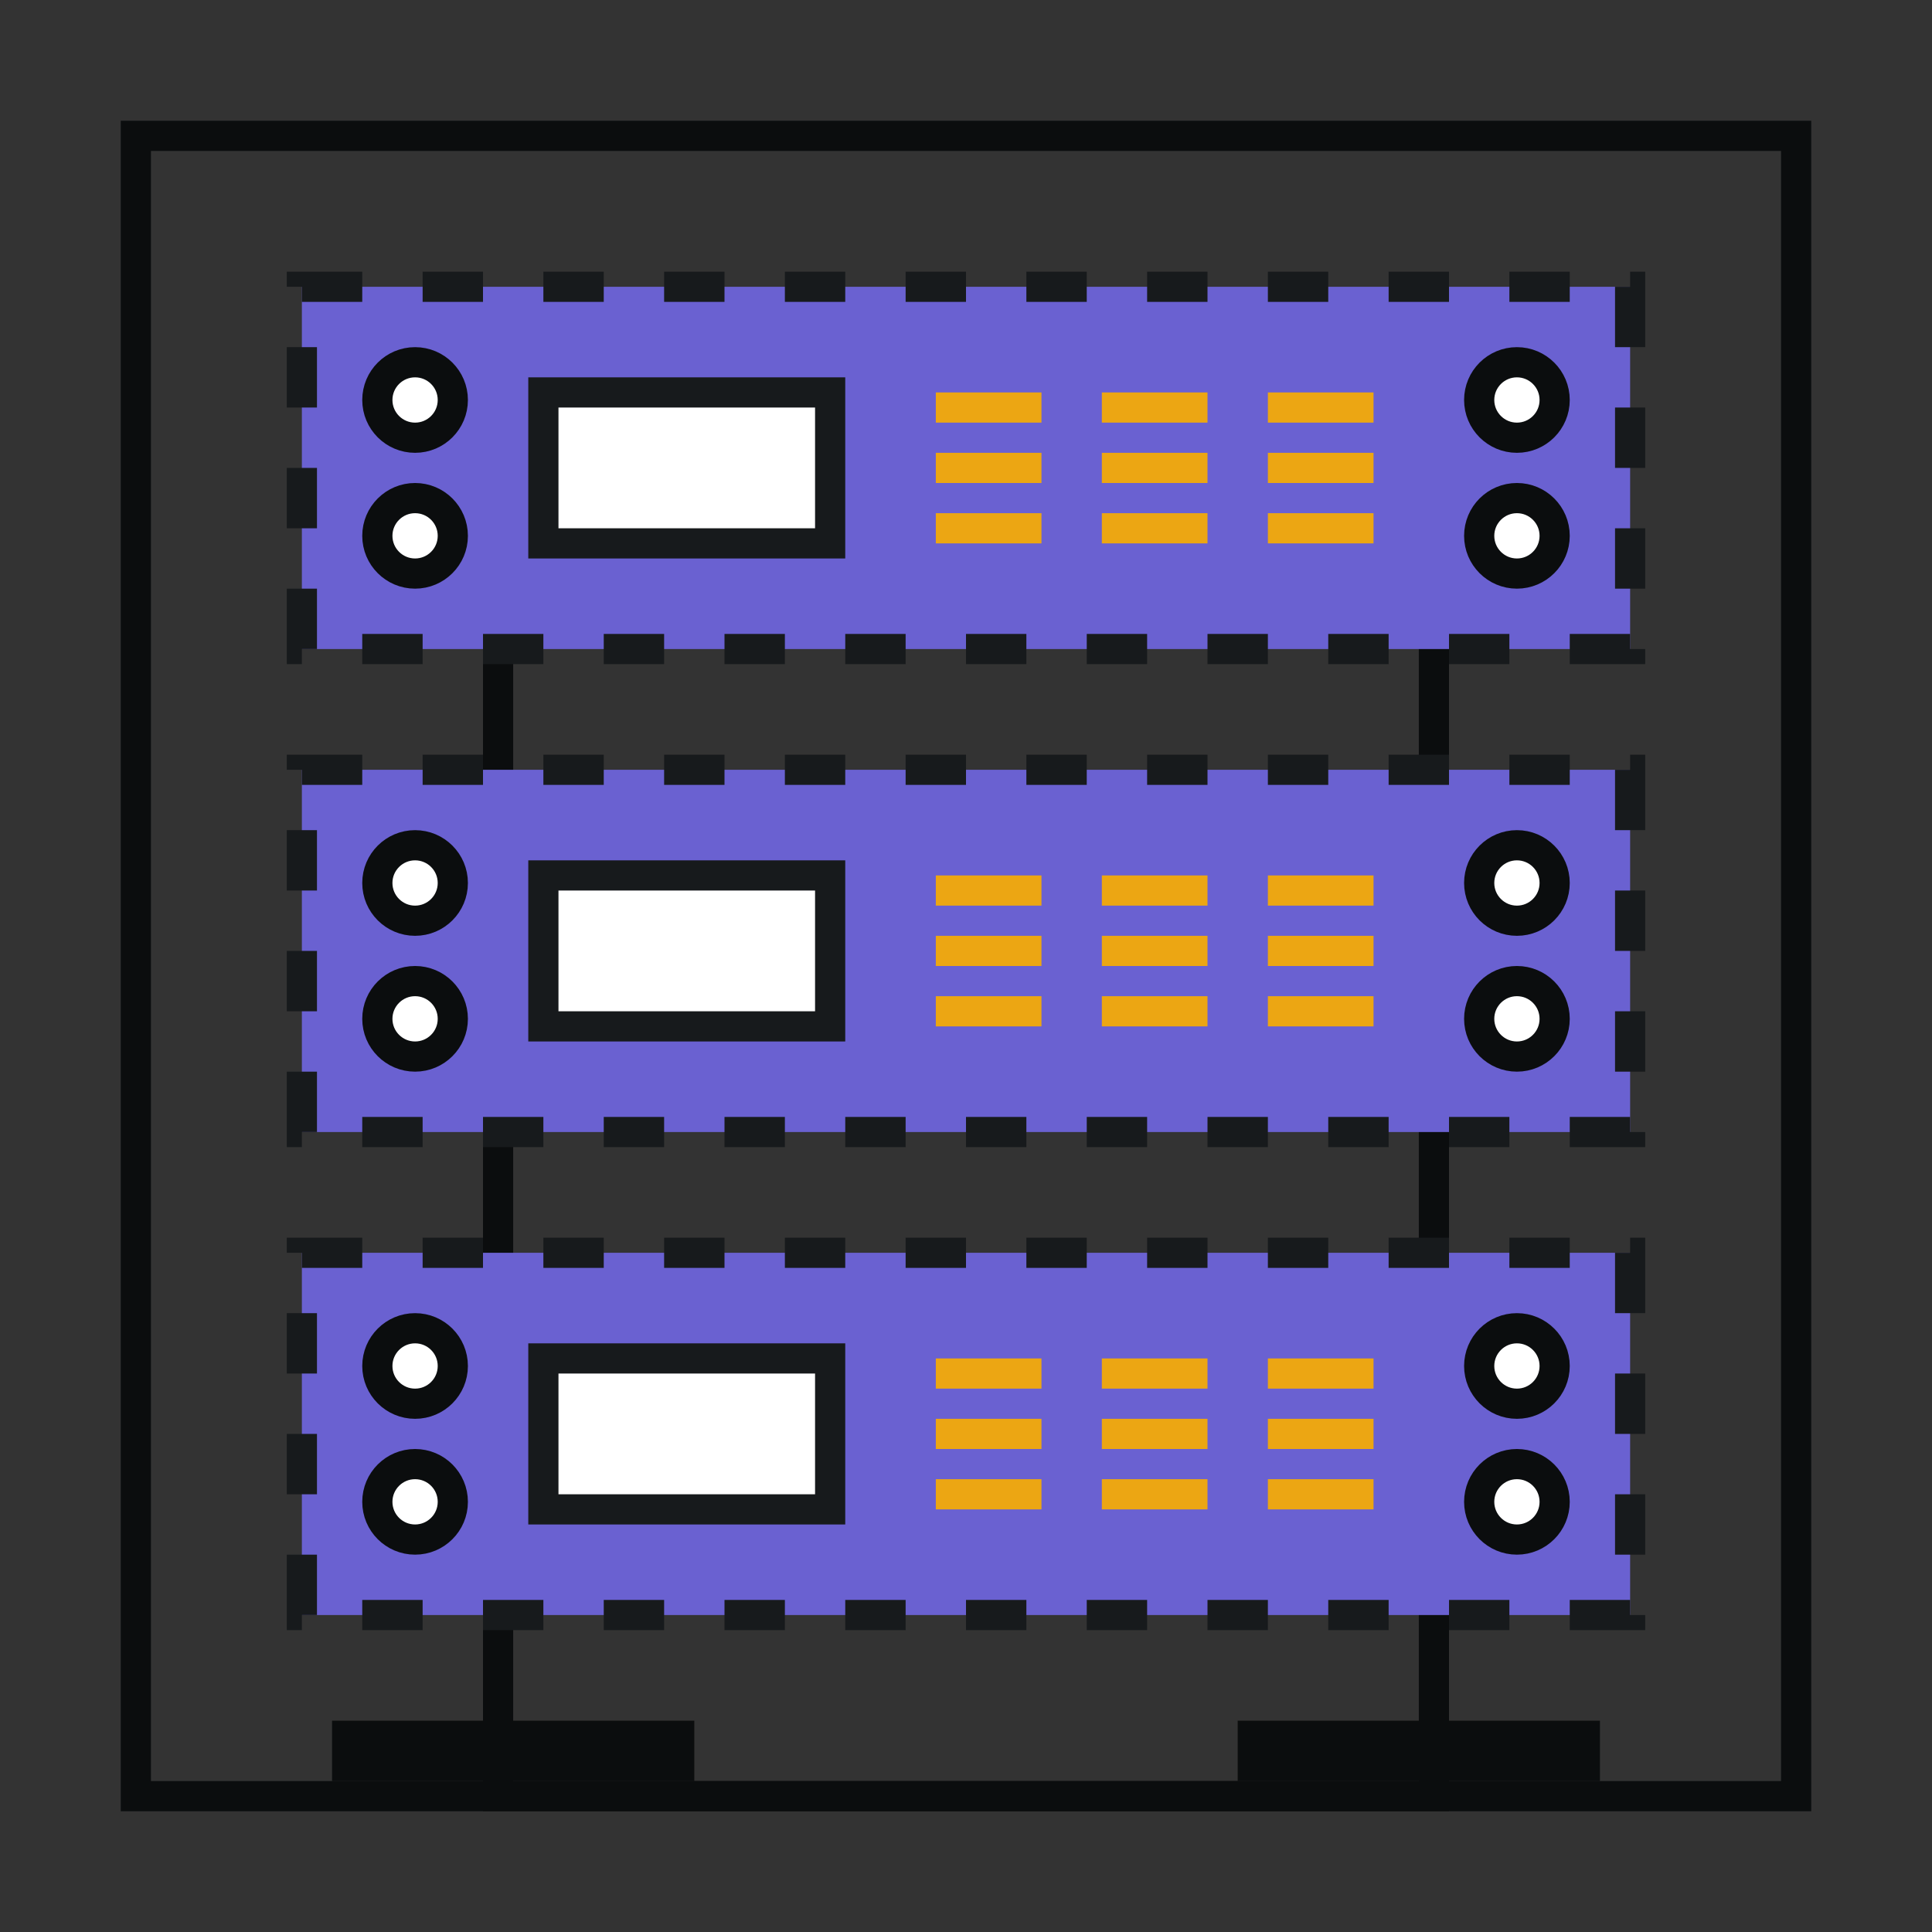
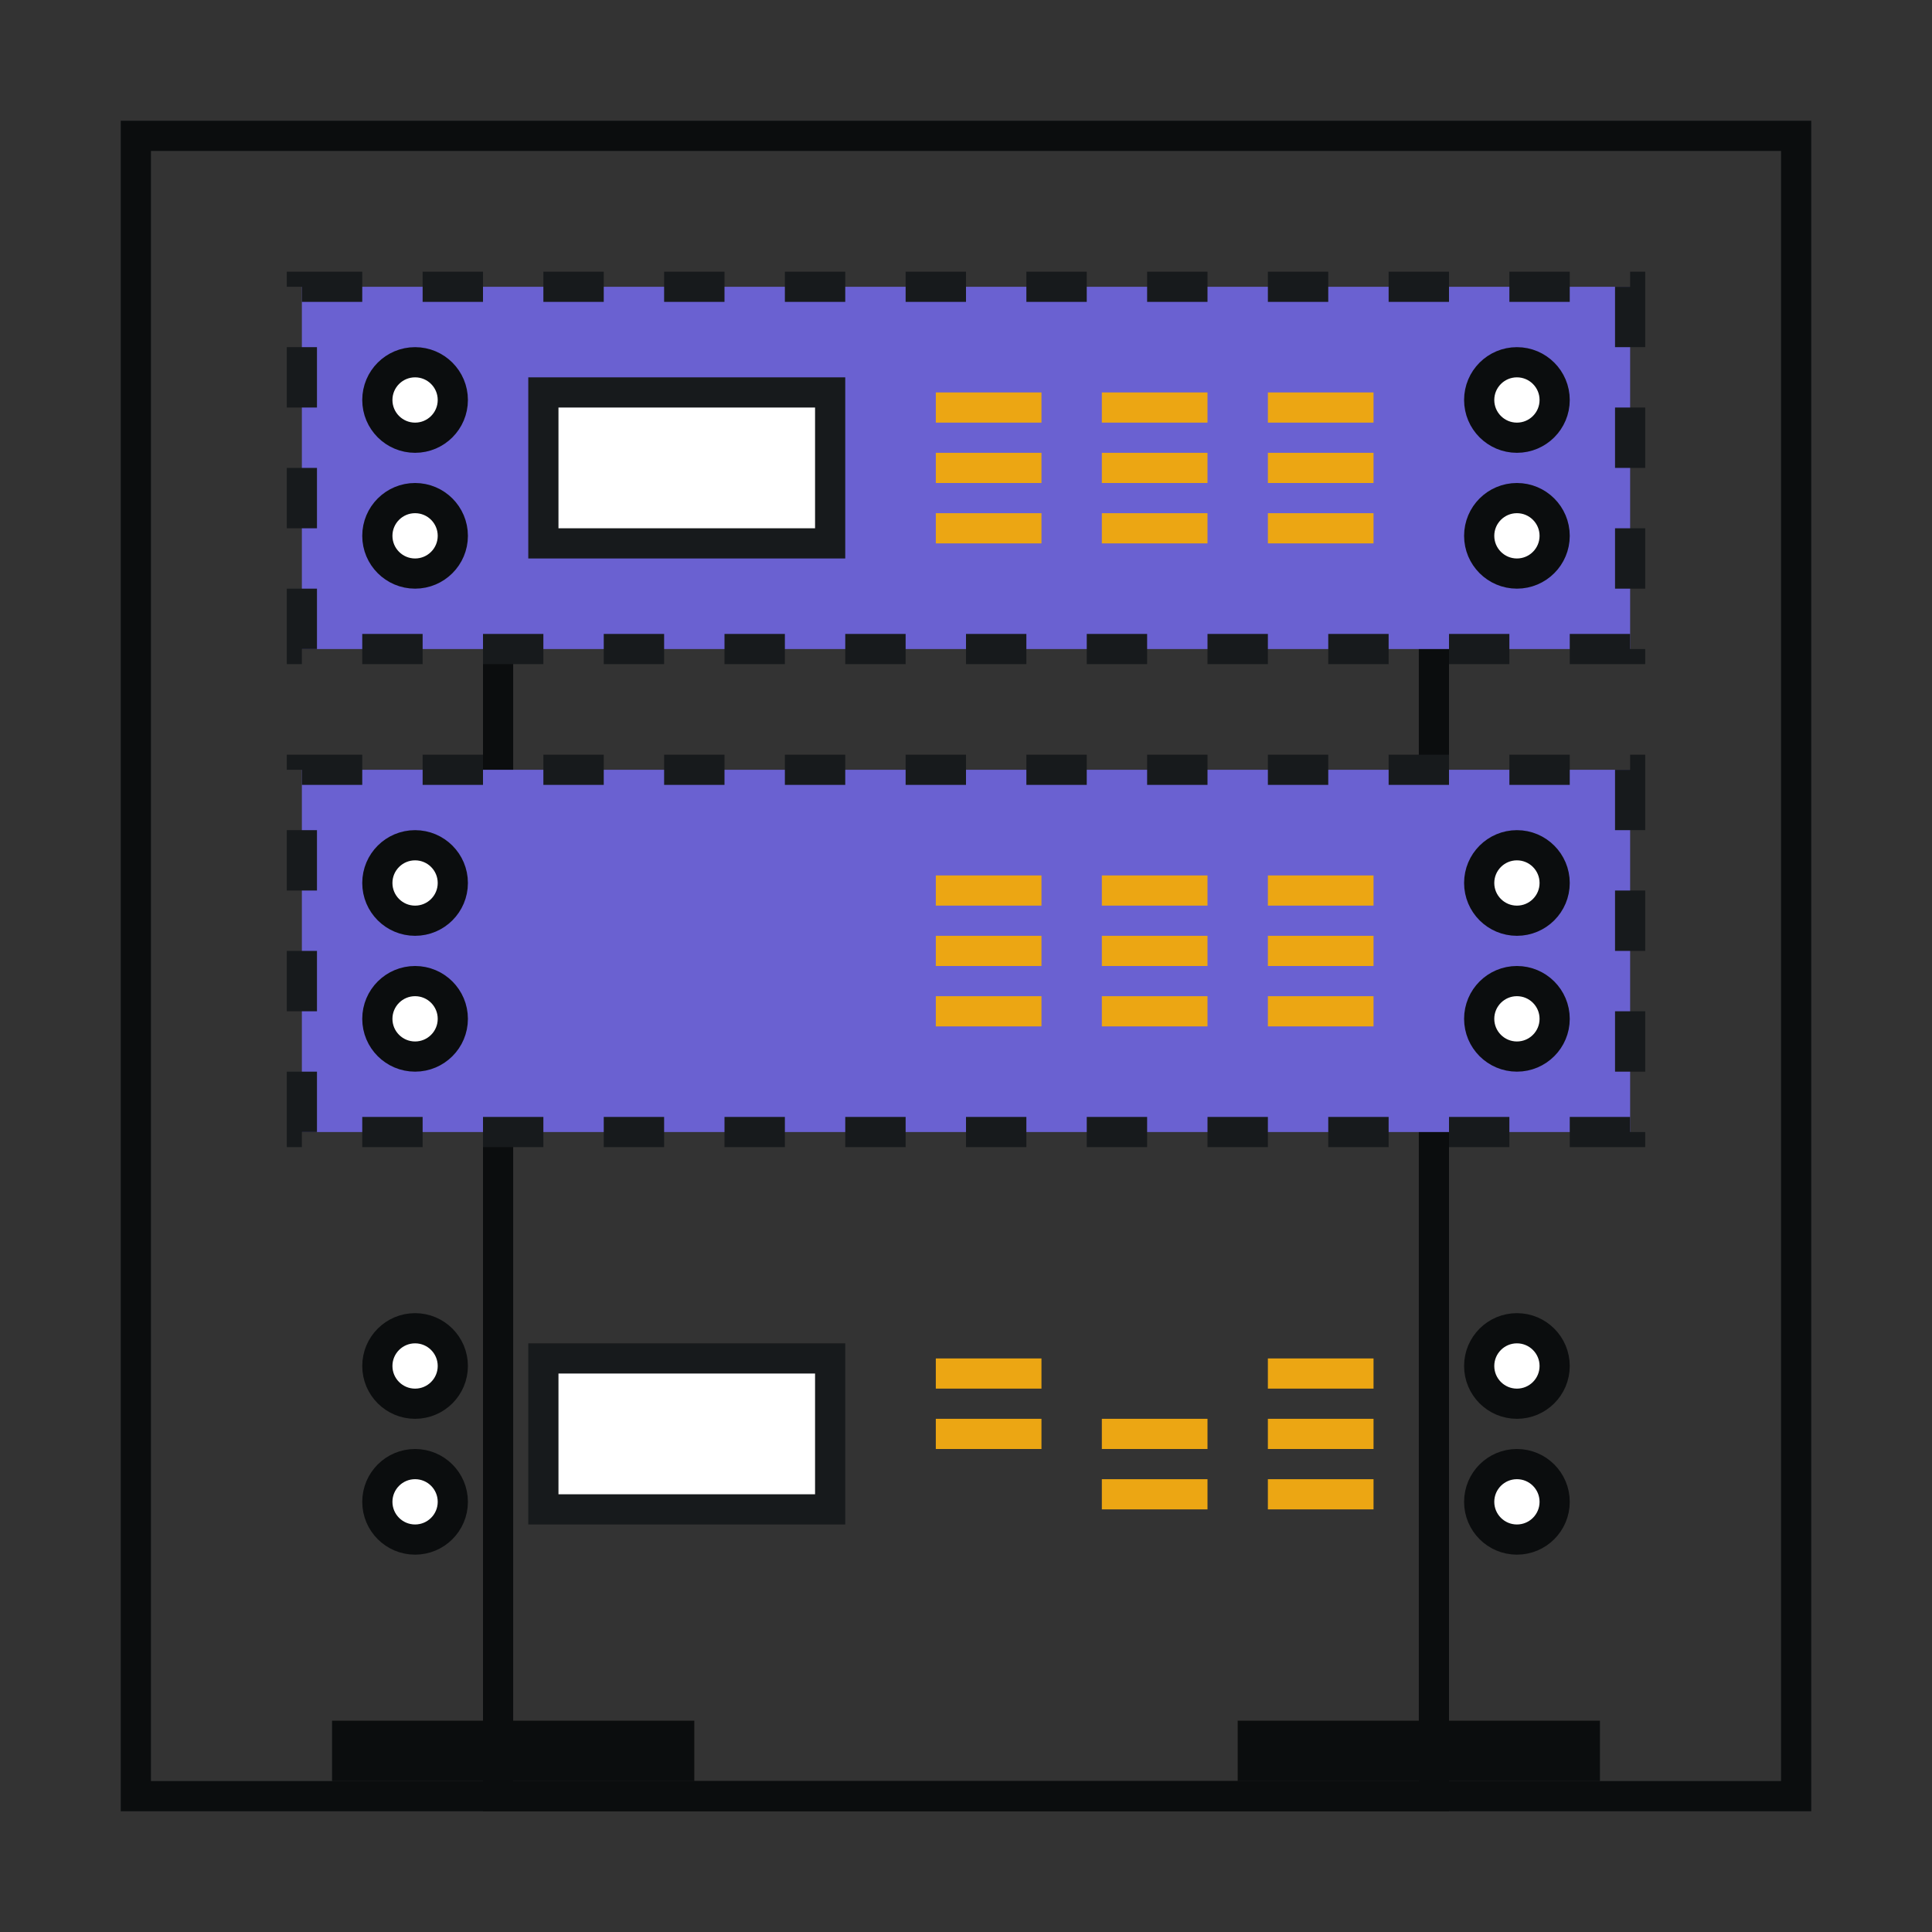
<svg xmlns="http://www.w3.org/2000/svg" width="128" height="128" viewBox="0 0 128 128" fill="none">
  <rect x="0" y="0" width="128" height="128" fill="#333333" stroke="none" />
  <path d="M23 115L45 115V117H23V115Z" fill="#0B0D0E" stroke="#0B0D0E" stroke-width="2" />
  <path d="M83 115L105 115V117H83V115Z" fill="#0B0D0E" stroke="#0B0D0E" stroke-width="2" />
  <rect x="9" y="9" width="110" height="110" stroke="#0B0D0E" stroke-width="2" />
  <path d="M33 41C33 34.373 38.373 29 45 29H83C89.627 29 95 34.373 95 41V119H33V41Z" stroke="#0B0D0E" stroke-width="2" />
  <rect x="20" y="19" width="88" height="24" fill="#6A61D1" stroke="#171A1C" stroke-width="2" stroke-dasharray="4 4" />
  <path d="M62 27L69 27" stroke="#ECA613" stroke-width="2" />
  <path d="M73 27L80 27" stroke="#ECA613" stroke-width="2" />
  <path d="M84 27L91 27" stroke="#ECA613" stroke-width="2" />
  <path d="M62 31L69 31" stroke="#ECA613" stroke-width="2" />
  <path d="M73 31L80 31" stroke="#ECA613" stroke-width="2" />
  <path d="M84 31L91 31" stroke="#ECA613" stroke-width="2" />
  <path d="M62 35L69 35" stroke="#ECA613" stroke-width="2" />
  <path d="M73 35L80 35" stroke="#ECA613" stroke-width="2" />
  <path d="M84 35L91 35" stroke="#ECA613" stroke-width="2" />
  <rect x="36" y="26" width="19" height="10" fill="white" stroke="#171A1C" stroke-width="2" />
  <circle cx="27.5" cy="35.5" r="2.5" fill="white" stroke="#0B0D0E" stroke-width="2" />
  <circle cx="100.5" cy="35.5" r="2.5" fill="white" stroke="#0B0D0E" stroke-width="2" />
  <circle cx="27.5" cy="26.5" r="2.5" fill="white" stroke="#0B0D0E" stroke-width="2" />
  <circle cx="100.5" cy="26.5" r="2.5" fill="white" stroke="#0B0D0E" stroke-width="2" />
  <rect x="20" y="51" width="88" height="24" fill="#6A61D1" stroke="#171A1C" stroke-width="2" stroke-dasharray="4 4" />
  <path d="M62 59L69 59" stroke="#ECA613" stroke-width="2" />
  <path d="M73 59L80 59" stroke="#ECA613" stroke-width="2" />
  <path d="M84 59L91 59" stroke="#ECA613" stroke-width="2" />
  <path d="M62 63L69 63" stroke="#ECA613" stroke-width="2" />
  <path d="M73 63L80 63" stroke="#ECA613" stroke-width="2" />
  <path d="M84 63L91 63" stroke="#ECA613" stroke-width="2" />
  <path d="M62 67L69 67" stroke="#ECA613" stroke-width="2" />
  <path d="M73 67L80 67" stroke="#ECA613" stroke-width="2" />
  <path d="M84 67L91 67" stroke="#ECA613" stroke-width="2" />
-   <rect x="36" y="58" width="19" height="10" fill="white" stroke="#171A1C" stroke-width="2" />
  <circle cx="27.5" cy="67.5" r="2.5" fill="white" stroke="#0B0D0E" stroke-width="2" />
  <circle cx="100.5" cy="67.5" r="2.5" fill="white" stroke="#0B0D0E" stroke-width="2" />
  <circle cx="27.5" cy="58.5" r="2.5" fill="white" stroke="#0B0D0E" stroke-width="2" />
  <circle cx="100.5" cy="58.5" r="2.5" fill="white" stroke="#0B0D0E" stroke-width="2" />
-   <rect x="20" y="83" width="88" height="24" fill="#6A61D1" stroke="#171A1C" stroke-width="2" stroke-dasharray="4 4" />
  <path d="M62 91L69 91" stroke="#ECA613" stroke-width="2" />
-   <path d="M73 91L80 91" stroke="#ECA613" stroke-width="2" />
  <path d="M84 91L91 91" stroke="#ECA613" stroke-width="2" />
  <path d="M62 95L69 95" stroke="#ECA613" stroke-width="2" />
  <path d="M73 95L80 95" stroke="#ECA613" stroke-width="2" />
  <path d="M84 95L91 95" stroke="#ECA613" stroke-width="2" />
-   <path d="M62 99L69 99" stroke="#ECA613" stroke-width="2" />
  <path d="M73 99L80 99" stroke="#ECA613" stroke-width="2" />
  <path d="M84 99L91 99" stroke="#ECA613" stroke-width="2" />
  <rect x="36" y="90" width="19" height="10" fill="white" stroke="#171A1C" stroke-width="2" />
  <circle cx="27.5" cy="99.5" r="2.5" fill="white" stroke="#0B0D0E" stroke-width="2" />
  <circle cx="100.5" cy="99.5" r="2.5" fill="white" stroke="#0B0D0E" stroke-width="2" />
  <circle cx="27.5" cy="90.5" r="2.5" fill="white" stroke="#0B0D0E" stroke-width="2" />
  <circle cx="100.5" cy="90.5" r="2.5" fill="white" stroke="#0B0D0E" stroke-width="2" />
</svg>